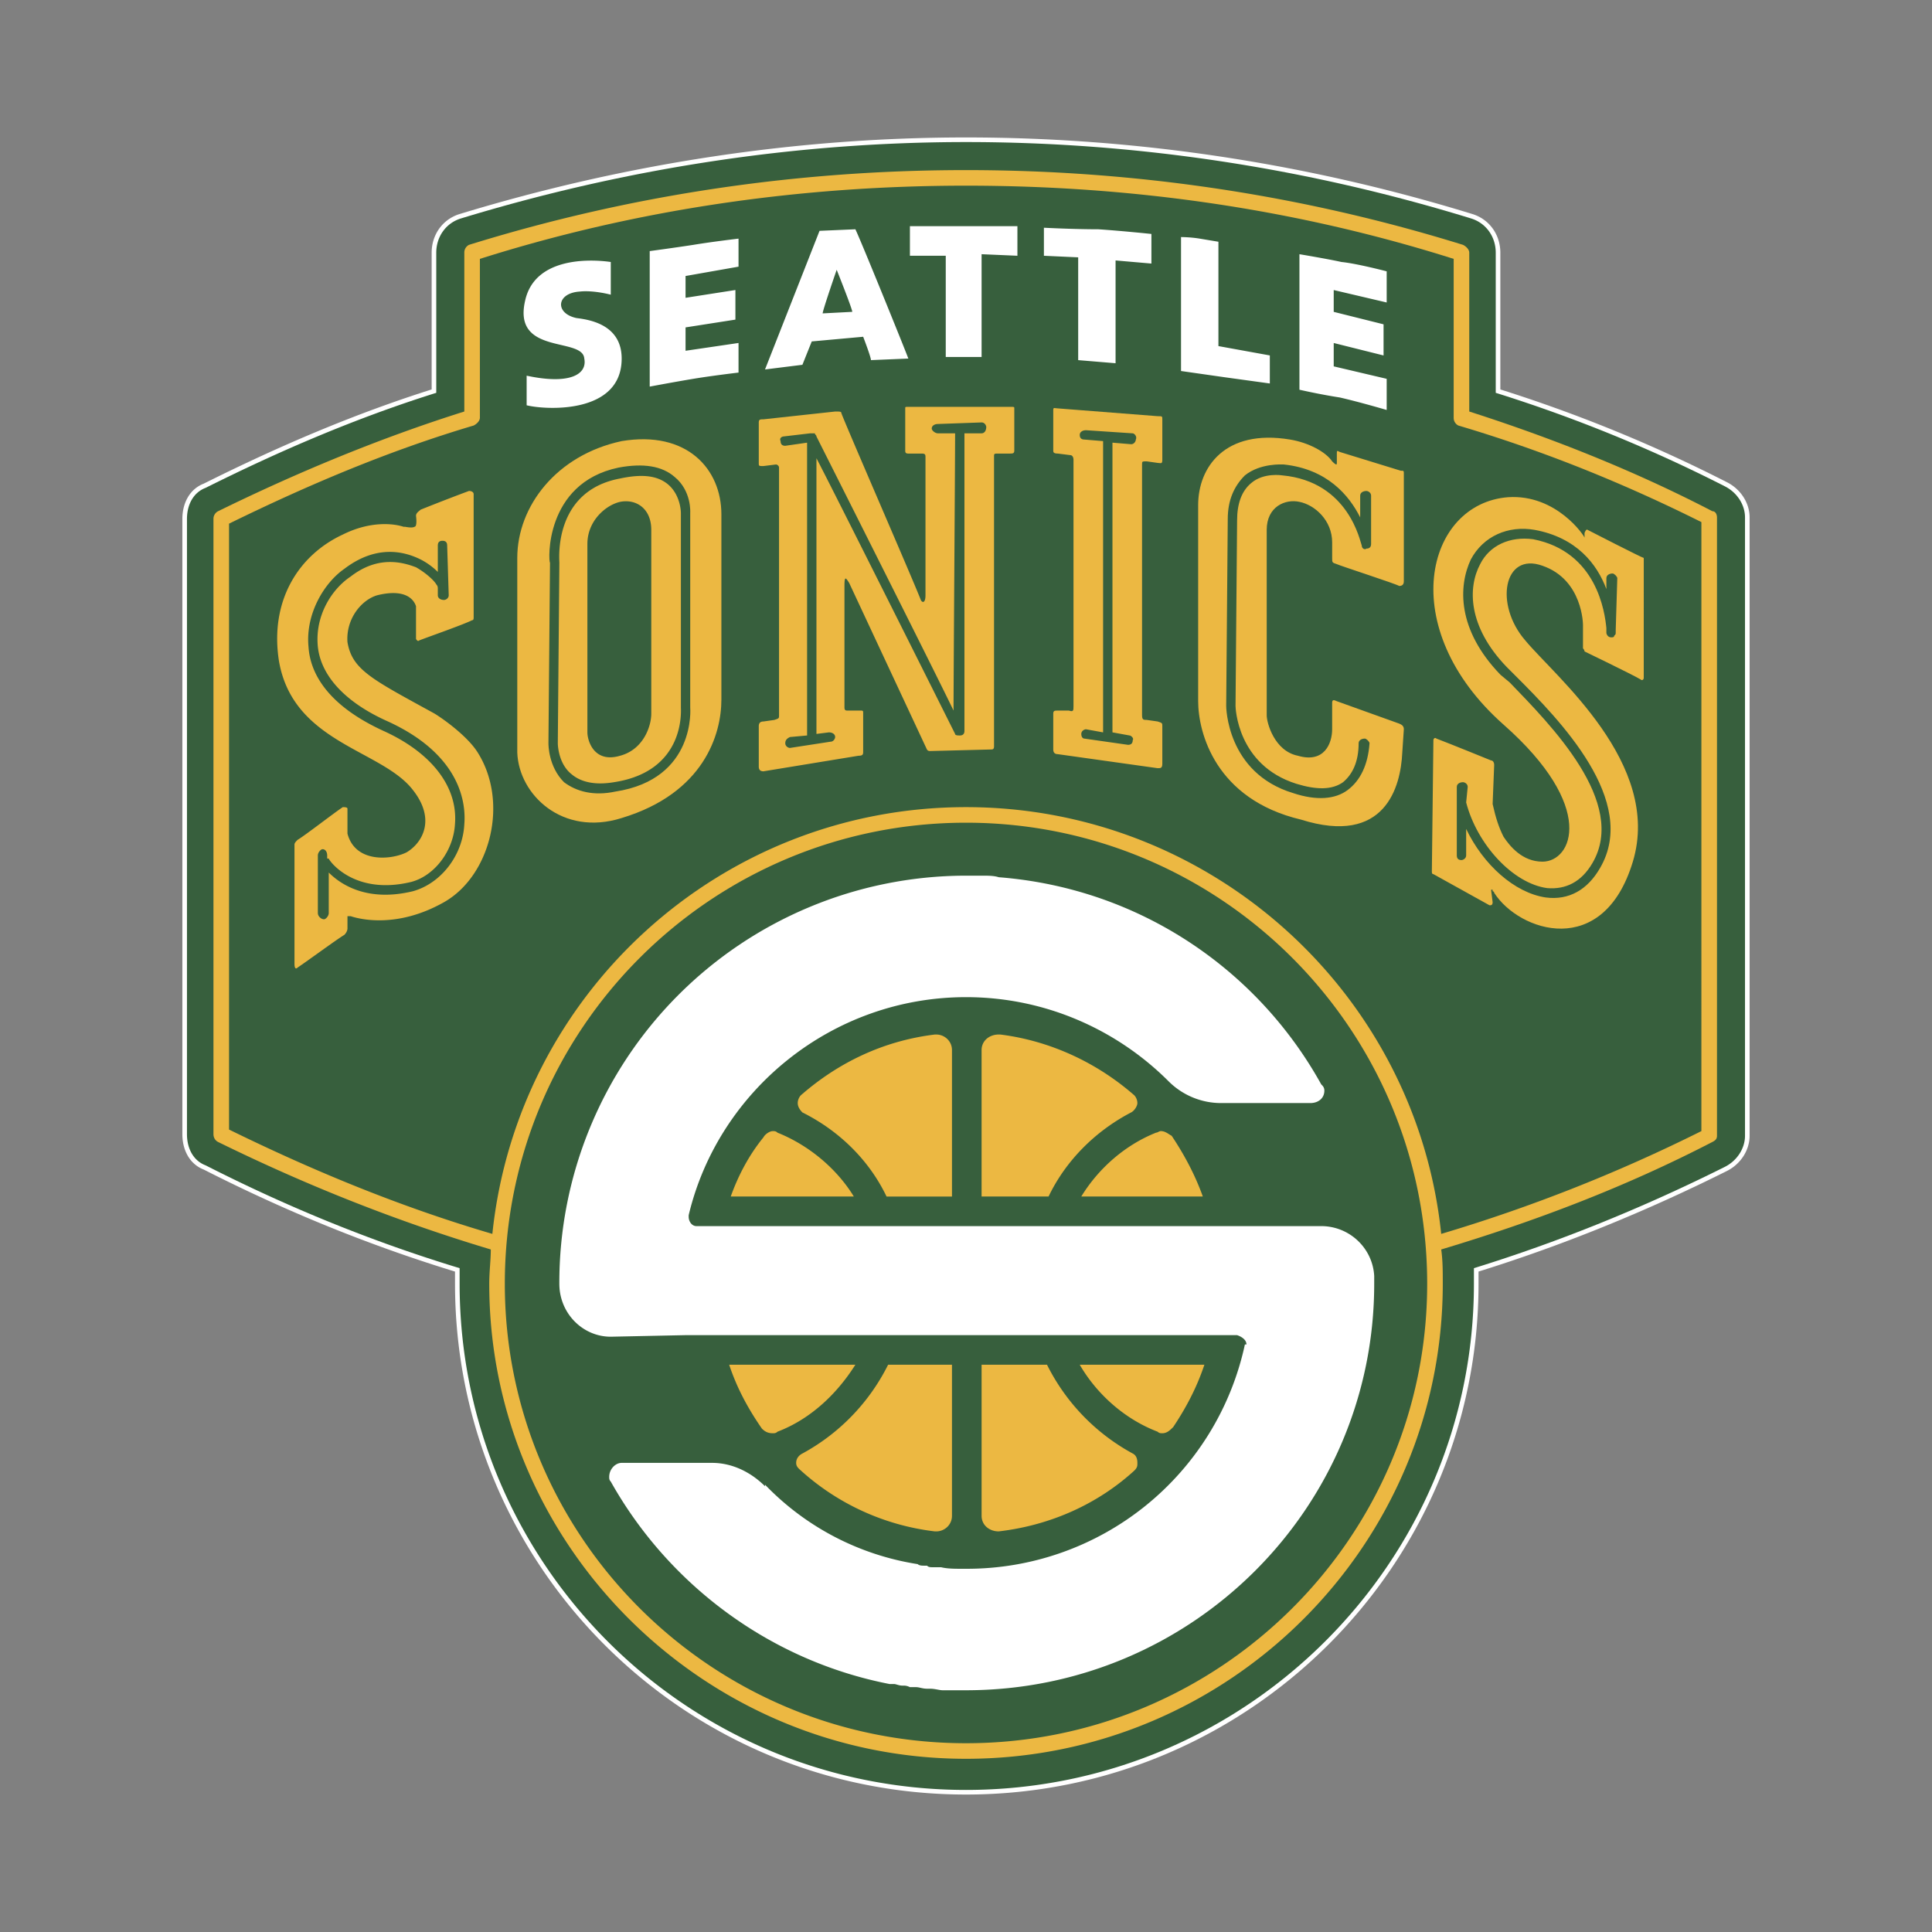
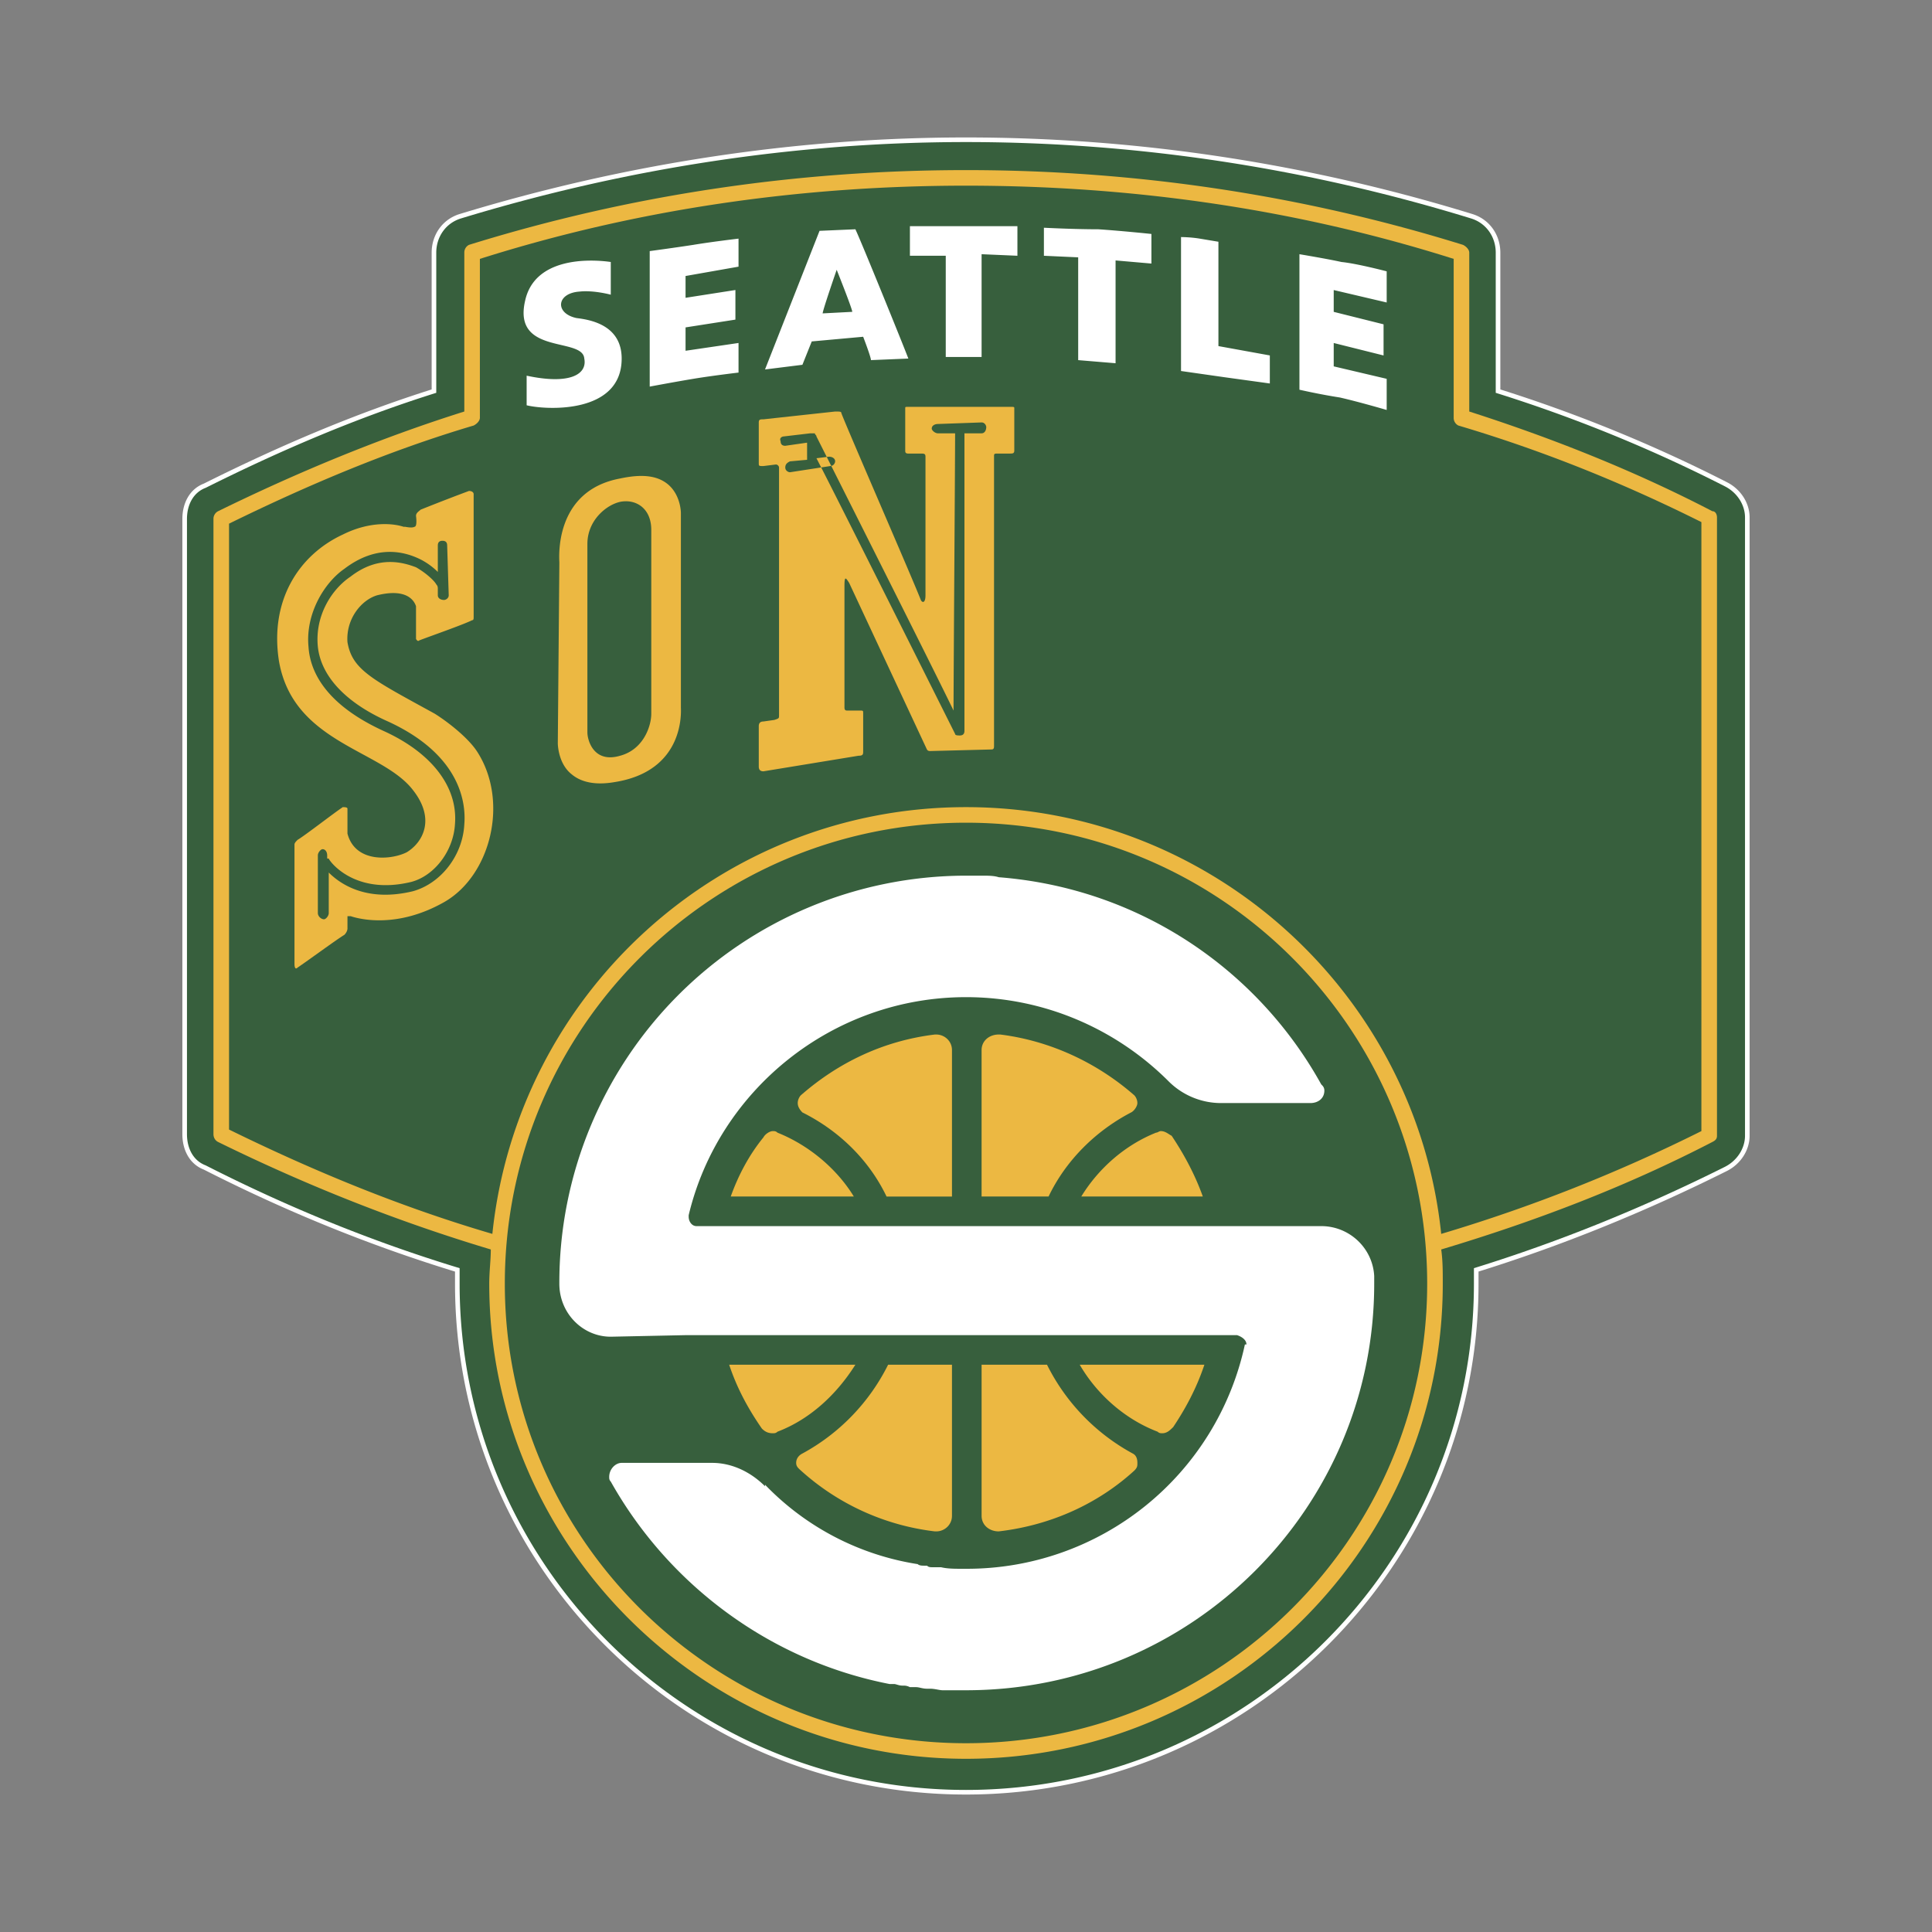
<svg xmlns="http://www.w3.org/2000/svg" width="2500" height="2500" viewBox="0 0 192.756 192.756">
  <rect x="0" y="0" width="192.756" height="192.756" fill="#808080" stroke="none" />
  <g fill-rule="evenodd" clip-rule="evenodd">
-     <path fill="#fff" fill-opacity="0" d="M0 0h192.756v192.756H0V0z" />
    <path d="M172.08 48.516a146.711 146.711 0 0 0-22.85-9.324V25.206c0-1.554-.934-2.952-2.488-3.419-16.166-4.973-33.109-7.614-50.364-7.614-17.099 0-34.043 2.642-50.365 7.614-1.554.467-2.487 1.865-2.487 3.419v13.986c-7.928 2.486-15.544 5.75-23.006 9.479-1.244.466-1.866 1.709-1.866 3.108v61.381c0 1.4.622 2.643 1.866 3.109 8.239 4.195 16.632 7.613 25.337 10.256v1.555c0 27.814 22.54 50.502 50.521 50.502s50.676-22.688 50.676-50.502v-1.555c8.549-2.643 16.943-6.061 25.025-10.102 1.244-.621 2.021-1.863 2.021-3.107V51.624c.002-1.243-.776-2.486-2.02-3.108z" fill="#fff" stroke="#fff" stroke-width=".919" stroke-miterlimit="2.613" />
    <path d="M172.08 48.516a146.711 146.711 0 0 0-22.85-9.324V25.206c0-1.554-.934-2.952-2.488-3.419-16.166-4.973-33.109-7.614-50.364-7.614-17.099 0-34.043 2.642-50.365 7.614-1.554.467-2.487 1.865-2.487 3.419v13.986c-7.928 2.486-15.544 5.75-23.006 9.479-1.244.466-1.866 1.709-1.866 3.108v61.381c0 1.4.622 2.643 1.866 3.109 8.239 4.195 16.632 7.613 25.337 10.256v1.555c0 27.814 22.54 50.502 50.521 50.502s50.676-22.688 50.676-50.502v-1.555c8.549-2.643 16.943-6.061 25.025-10.102 1.244-.621 2.021-1.863 2.021-3.107V51.624c.002-1.243-.776-2.486-2.02-3.108z" fill="#375f3d" />
    <path d="M170.838 51.002c-7.773-4.041-16.012-7.304-24.25-9.945V25.206c0-.311-.311-.622-.623-.777-16.01-4.973-32.643-7.458-49.586-7.458s-33.577 2.486-49.588 7.458a.856.856 0 0 0-.466.777v15.851c-8.395 2.642-16.633 6.06-24.561 9.945a.853.853 0 0 0-.467.777v61.381c0 .311.155.623.467.777 8.86 4.352 17.876 7.926 27.203 10.723 0 1.088-.155 2.176-.155 3.42 0 26.105 21.452 47.395 47.567 47.395 26.27 0 47.567-21.289 47.567-47.395 0-1.244 0-2.332-.156-3.42 9.328-2.797 18.344-6.215 27.049-10.723.311-.154.465-.311.465-.621V51.624c-.001-.311-.156-.622-.466-.622zm-74.46 122.92c-25.338 0-46.012-20.514-46.012-45.842 0-25.486 20.674-45.999 46.012-45.999s46.012 20.512 46.012 45.999c.001 25.328-20.673 45.842-46.012 45.842zm73.37-61.072a160.873 160.873 0 0 1-25.959 10.256c-2.486-23.93-22.85-42.578-47.411-42.578S51.61 99.176 49.123 123.105c-9.016-2.641-17.721-6.215-26.271-10.41v-60.45c7.928-3.885 16.011-7.304 24.405-9.79.311-.155.622-.466.622-.777v-15.85c15.7-4.973 32.022-7.304 48.5-7.304 16.633 0 32.954 2.331 48.655 7.304v15.85a.85.85 0 0 0 .467.777c8.393 2.486 16.477 5.75 24.248 9.635l-.001 60.76z" fill="#ecb842" />
    <path d="M116.896 113.316c-.311-.156-.621-.467-1.088-.467-.154 0-.311.156-.467.156-3.107 1.242-5.75 3.574-7.461 6.371h12.125c-.776-2.175-1.864-4.194-3.109-6.06zM77.569 113.006c-.155-.156-.311-.156-.466-.156-.311 0-.777.311-.932.621-1.399 1.711-2.487 3.73-3.265 5.906h12.28c-1.71-2.797-4.508-5.129-7.617-6.371zM72.75 136.16c.777 2.33 1.865 4.352 3.264 6.371.311.311.622.465 1.088.465.156 0 .311 0 .466-.154 3.265-1.244 5.907-3.73 7.772-6.682H72.75zM115.498 142.842c.156.154.311.154.467.154.467 0 .777-.311 1.088-.621 1.244-1.863 2.332-3.885 3.109-6.215h-12.436c1.71 2.951 4.508 5.438 7.772 6.682zM113.477 145.949c0-.465-.154-.777-.465-.932a20.452 20.452 0 0 1-8.551-8.857h-6.527v15.072c0 .934.775 1.555 1.709 1.555 5.285-.621 9.949-2.797 13.523-6.061.311-.31.311-.466.311-.777zM88.606 136.16a20.45 20.45 0 0 1-8.55 8.857c-.311.154-.622.467-.622.932 0 .311.155.467.311.621a24.196 24.196 0 0 0 13.523 6.217h.155c.777 0 1.555-.621 1.555-1.555V136.16h-6.372zM94.979 104.77c0-.932-.777-1.555-1.555-1.555h-.155c-5.13.623-9.638 2.799-13.368 6.061-.155.156-.311.467-.311.777s.156.621.466.934c3.731 1.863 6.685 4.816 8.395 8.391h6.528V104.77zM112.855 110.986c.311-.156.621-.623.621-.934s-.154-.621-.311-.777c-3.73-3.262-8.395-5.438-13.367-6.061h-.156c-.934 0-1.709.623-1.709 1.555v14.607h6.684c1.709-3.573 4.662-6.526 8.238-8.39z" fill="#ecb842" />
    <path d="M137.105 127.303c-.156-2.797-2.488-4.973-5.285-4.973H69.486c-.466 0-.777-.467-.777-.934v-.154c2.954-12.432 14.301-21.756 27.67-21.756 7.928 0 15.079 3.264 20.208 8.391a7.407 7.407 0 0 0 5.285 2.176h8.861c.777 0 1.398-.467 1.398-1.242 0-.311-.154-.467-.311-.623-6.373-11.498-18.188-19.579-32.178-20.667-.467-.155-1.088-.155-1.555-.155h-1.865a40.595 40.595 0 0 0-40.416 40.715c0 2.951 2.332 5.283 5.13 5.283l7.461-.156h55.028c.467.156.934.467.934.932h-.156a28.354 28.354 0 0 1-27.825 22.377h-.467c-.622 0-1.399 0-2.021-.154h-.777c-.311 0-.466 0-.622-.156h-.311c-.156 0-.466 0-.622-.154a26.878 26.878 0 0 1-15.233-7.926v.156c-1.399-1.398-3.265-2.332-5.285-2.332h-9.016c-.622 0-1.244.621-1.244 1.398 0 .156 0 .311.156.467 5.751 10.256 15.855 17.871 27.825 20.201h.466c.155 0 .466.156.777.156s.466 0 .777.154h.622c.311 0 .622.156 1.088.156h.312c.466 0 .933.154 1.243.154h2.332c22.54 0 40.727-18.18 40.727-40.557v-.777zM97.934 25.362l3.574.155v-2.952H90.783v2.952h3.575v10.101h3.576V25.362zM111.301 25.984l3.576.311v-2.953s-2.953-.311-5.285-.466c-2.488 0-5.441-.155-5.441-.155v2.797l3.42.156V35.93l1.865.155 1.865.155V25.984zM121.561 24.119l-1.865-.311c-.934-.156-1.865-.156-1.865-.156v13.364l4.352.622 4.508.622v-2.798l-5.129-.932V24.119h-.001zM138.35 30.179v-3.108s-2.955-.777-4.51-.932c-1.398-.311-4.195-.777-4.195-.777v13.52s2.02.466 4.041.777c2.021.466 4.664 1.244 4.664 1.244v-3.108l-5.285-1.243v-2.331l4.973 1.243v-3.107l-4.973-1.243v-2.176l5.285 1.241zM73.683 26.605v-2.797s-2.643.311-4.508.621c-2.021.311-4.353.622-4.353.622v13.52s2.487-.467 4.353-.777c1.865-.311 4.508-.622 4.508-.622v-2.953l-5.285.777v-2.331l4.974-.777v-2.953l-4.974.777v-2.175l5.285-.932zM86.119 33.598s.777 2.02.777 2.331l3.73-.156c-.466-1.243-4.818-11.965-5.285-12.898l-3.575.155-5.44 13.831 3.73-.466.933-2.331 5.13-.466zm-1.088-2.486l-2.954.155c0-.311 1.399-4.351 1.399-4.351s1.555 3.885 1.555 4.196zM62.024 35.773c0-3.418-3.264-3.885-4.508-4.041-2.176-.466-2.021-2.486.312-2.642 1.398-.155 3.109.311 3.109.311v-3.263c-2.176-.311-7.617-.466-8.55 3.885-1.244 5.438 5.751 3.574 5.907 5.75.311 1.554-1.398 2.642-5.751 1.709v2.953c1.865.467 9.481.933 9.481-4.662z" fill="#fff" />
-     <path d="M100.73 40.591H90.626c-.311 0-.311 0-.311.155v4.196c0 .155 0 .311.311.311h1.244c.311 0 .466 0 .466.311v13.83c0 .777-.311.777-.466.466-.777-2.02-7.617-17.715-7.928-18.647 0-.155-.155-.155-.622-.155l-7.15.777c-.312 0-.467 0-.467.311v4.04c0 .311 0 .311.467.311l1.243-.155c.155 0 .311.155.311.311v24.708c0 .311 0 .311-.466.466l-1.088.155c-.312 0-.467.155-.467.466v4.04c0 .311.155.466.467.466l9.482-1.554c.466 0 .466-.155.466-.466v-3.73c0-.311 0-.311-.311-.311h-1.244c-.156 0-.311 0-.311-.311V58.461c0-1.088.155-.777.466-.311l7.617 16.316c.155.311.155.466.467.466l6.062-.156c.156 0 .311 0 .311-.311V45.563c0-.311 0-.311.467-.311h1.088c.311 0 .467 0 .467-.311v-4.196c0-.154 0-.154-.467-.154zm-2.796 2.641h-1.711v29.681c0 .311-.155.466-.466.466-.155 0-.466 0-.466-.155 0 0-12.125-24.242-13.834-27.505v27.505l1.243-.156c.311 0 .622.156.622.466 0 .155-.156.466-.467.466l-4.042.622c-.155 0-.466-.155-.466-.466 0-.312.156-.467.466-.622l1.71-.155V44.165l-2.177.312c-.311 0-.466-.156-.466-.467-.155-.311.156-.466.311-.466l2.643-.311H81.301c0 .155.155.155.155.311 0 0 12.125 24.086 13.679 27.35 0-3.264.156-24.863.156-27.661h-1.71c-.311 0-.622-.311-.622-.466 0-.311.311-.466.622-.466l4.354-.155c.311 0 .465.311.465.466-.002.31-.156.62-.466.62zM47.568 74.934c-.933-1.399-2.953-2.953-4.197-3.73-6.218-3.418-8.239-4.351-8.706-7.148-.155-2.331 1.399-4.196 2.954-4.662 2.488-.622 3.576.156 3.886 1.088v3.263s.155.311.311.155c.777-.311 4.353-1.554 5.285-2.02.155 0 .155-.156.155-.311V49.293c0-.155-.155-.311-.466-.311-1.243.466-2.487.933-4.819 1.865-.155.155-.466.311-.466.621 0 0 .155 1.088-.155 1.088 0 0-.155.156-.933 0h-.155c-.933-.311-3.265-.621-6.062.777-4.353 2.021-7.306 6.527-6.374 12.587 1.399 8.236 10.26 8.857 13.369 12.898 2.332 2.953.933 5.284-.622 6.216-1.554.777-5.13 1.088-5.907-1.865v-1.088-1.398c0-.155-.311-.155-.466-.155-.933.621-3.731 2.797-4.508 3.263-.155.156-.311.311-.311.466v11.965s0 .621.311.311c.933-.622 3.886-2.796 4.664-3.263.311-.311.311-.622.311-.622v-1.243h.312c.932.311 4.663 1.243 9.327-1.398 4.661-2.642 6.527-10.101 3.262-15.073zm-1.243 7.303c-.156 3.108-2.332 5.905-5.13 6.682-4.508 1.088-7.15-.622-8.395-1.865v4.041c0 .311-.311.622-.466.622-.311 0-.622-.311-.622-.622v-5.75c0-.311.311-.622.466-.622.311 0 .466.311.466.622v.311h.155c0 .155 2.487 3.729 8.239 2.331 2.332-.622 4.197-3.108 4.353-5.75.311-3.729-2.332-7.148-7.151-9.324-5.751-2.642-7.306-5.905-7.461-8.391-.311-3.264 1.555-6.371 3.575-7.77 3.264-2.486 6.062-1.709 7.617-.932a6.902 6.902 0 0 1 1.71 1.243v-2.642c0-.312.156-.467.466-.467.311 0 .467.155.467.467l.155 4.972c0 .311-.311.466-.466.466-.311 0-.622-.155-.622-.466v-.622c0-.155 0-.311-.155-.466-.155-.311-.933-1.088-2.021-1.709-1.243-.466-3.73-1.243-6.528.932-1.866 1.243-3.576 3.885-3.265 6.993.311 2.952 2.798 5.594 6.995 7.459 7.462 3.419 7.773 8.393 7.618 10.257zM67.932 51.158s0-1.709-1.244-2.797c-1.088-.933-2.643-1.088-4.819-.622-6.684 1.243-6.062 8.081-6.062 8.392l-.155 18.026s0 2.02 1.399 3.107c.933.777 2.332 1.088 4.197.777 7.151-1.088 6.685-7.148 6.685-7.459V51.158h-.001zm-2.954 20.046c0 1.244-.777 3.574-3.109 4.196-2.643.777-3.265-1.554-3.265-2.331V54.266c0-2.331 1.865-3.885 3.265-4.196 1.554-.311 3.109.622 3.109 2.797v18.337z" fill="#ecb842" />
-     <path d="M62.024 44.009c-6.529 1.399-10.415 6.527-10.415 11.655v19.424c.155 4.196 4.508 8.391 10.415 6.527 8.239-2.487 9.949-8.392 9.949-11.811V51.313c0-4.506-3.42-8.391-9.949-7.304zm-.621 34.965c-2.177.466-3.887 0-5.13-.932-1.555-1.554-1.555-3.729-1.555-3.885l.156-18.026c-.156 0-.622-7.925 6.839-9.479 2.487-.466 4.353-.156 5.596.932 1.71 1.398 1.555 3.574 1.555 3.574v19.425s.622 7.148-7.461 8.391zM115.498 41.523l-9.949-.777c-.311 0-.465-.155-.465.156v4.04c0 .155 0 .311.465.311l1.244.156c.156 0 .311.155.311.466v24.552c0 .466 0 .622-.465.466h-1.09c-.311 0-.465 0-.465.311v3.574c0 .311.154.466.465.466l9.949 1.398c.311 0 .467 0 .467-.466v-3.729c0-.311 0-.311-.467-.466l-1.088-.155c-.311 0-.467 0-.467-.466V46.34c0-.311 0-.311.467-.311l1.088.155c.311 0 .467.155.467-.311v-4.041c0-.309 0-.309-.467-.309zm-2.643 2.797l-1.865-.156v28.904l1.711.311c.154 0 .465.311.311.466 0 .312-.156.467-.467.467l-4.354-.622c-.154 0-.311-.155-.311-.466 0-.311.311-.466.467-.466l1.709.311v-29.06l-1.865-.155c-.311 0-.465-.155-.465-.466 0-.311.311-.466.621-.466l4.664.311c.154 0 .465.311.311.622 0 .154-.156.465-.467.465zM139.438 72.136l-6.062-2.176c-.311-.155-.467-.155-.467.156v2.642c0 1.399-.777 3.418-3.42 2.642-2.332-.466-3.109-3.263-3.109-4.04V52.867c0-2.331 1.865-3.108 3.266-2.797 1.555.311 3.264 1.865 3.264 4.04v1.555c0 .466 0 .466.467.621.311.156 6.062 2.021 6.217 2.176.311 0 .467-.155.467-.466V47.273c0-.311 0-.311-.311-.311l-6.062-1.865c-.311-.155-.311-.155-.311.155v.933c0 .155 0 .311-.467-.155-.621-.933-2.332-1.865-4.197-2.176-6.529-1.087-9.172 2.797-9.172 6.527v19.58c0 3.108 1.711 9.79 10.26 11.811 8.395 2.642 9.949-3.264 10.104-6.682l.156-2.331c-.002-.312-.159-.467-.623-.623zm-4.975 6.682c-1.244.932-3.109 1.087-5.441.311-6.684-2.02-6.684-8.702-6.684-8.702s.156-18.492.156-18.647c0-1.865.621-3.263 1.709-4.351 1.555-1.243 3.73-1.088 3.887-1.088 4.352.466 6.527 3.108 7.617 5.283v-2.175c0-.311.311-.466.621-.466.156 0 .467.156.467.466v4.817c0 .311-.156.466-.467.466-.156.155-.467 0-.467-.311-.154-.312-1.244-6.372-7.928-6.993 0 0-1.865-.311-3.109.777-.932.776-1.398 2.02-1.398 3.729l-.156 18.492c0 .156.156 5.905 6.062 7.77 2.021.622 3.576.622 4.664-.155.934-.777 1.555-2.021 1.555-3.885 0-.312.311-.467.621-.467.156 0 .467.311.467.467-.155 2.176-.932 3.73-2.176 4.662zM163.998 55.665c-.156 0-5.596-2.797-5.596-2.797-.156-.155-.312.311-.312.311v.466c0-.155-2.797-4.351-7.617-4.04-8.238.621-11.348 13.053-.465 22.688 9.326 8.236 6.84 13.675 3.885 13.675-2.02 0-3.264-1.554-3.885-2.486-.467-.932-.777-1.864-1.088-3.263 0-.155.154-3.885.154-3.885 0-.311-.154-.466-.311-.466 0 0-4.197-1.709-5.441-2.176-.154-.155-.311 0-.311.155l-.154 13.054c0 .155 0 .311.154.311 1.088.622 4.508 2.486 5.598 3.108.154 0 .311 0 .311-.311l-.156-1.243h.156v.155s.154 0 .154.155c2.488 3.885 10.881 6.682 13.836-3.108 2.953-9.79-7.773-18.492-10.727-22.066-3.109-3.574-2.176-8.857 1.709-7.458 4.043 1.398 4.043 5.905 4.043 5.905v2.331s.154.155.154.311c0 0 4.82 2.331 5.596 2.797.156.156.312 0 .312-.156V55.665h.001zm-2.799 7.458c0 .156 0 .156-.154.311 0 .155-.156.155-.312.155-.311 0-.465-.311-.465-.466v-.466c-.156-1.554-.934-7.615-7.307-8.858-2.332-.311-4.352.622-5.285 2.486-1.244 2.331-1.244 6.216 2.643 10.256l.932.932c4.354 4.352 12.281 12.432 8.395 19.114-1.242 2.175-3.109 3.263-5.439 2.952-3.109-.466-6.219-3.263-7.928-6.837v2.642c0 .311-.312.466-.467.466-.311 0-.467-.155-.467-.466V78.506c0-.311.311-.466.621-.466.156 0 .467.155.467.466l-.154 1.554c1.088 4.196 4.662 8.081 8.082 8.547 1.865.155 3.42-.622 4.508-2.486 3.576-6.061-4.197-13.831-8.238-18.026l-.932-.777c-4.354-4.506-4.197-8.857-2.955-11.499 1.244-2.331 3.73-3.419 6.375-2.953 4.195.777 6.217 3.418 7.15 5.905v-1.088c0-.311.311-.466.621-.466.156 0 .467.311.467.466l-.156 5.128-.002.312z" fill="#ecb842" />
+     <path d="M100.73 40.591H90.626c-.311 0-.311 0-.311.155v4.196c0 .155 0 .311.311.311h1.244c.311 0 .466 0 .466.311v13.83c0 .777-.311.777-.466.466-.777-2.02-7.617-17.715-7.928-18.647 0-.155-.155-.155-.622-.155l-7.15.777c-.312 0-.467 0-.467.311v4.04c0 .311 0 .311.467.311l1.243-.155c.155 0 .311.155.311.311v24.708c0 .311 0 .311-.466.466l-1.088.155c-.312 0-.467.155-.467.466v4.04c0 .311.155.466.467.466l9.482-1.554c.466 0 .466-.155.466-.466v-3.73c0-.311 0-.311-.311-.311h-1.244c-.156 0-.311 0-.311-.311V58.461c0-1.088.155-.777.466-.311l7.617 16.316c.155.311.155.466.467.466l6.062-.156c.156 0 .311 0 .311-.311V45.563c0-.311 0-.311.467-.311h1.088c.311 0 .467 0 .467-.311v-4.196c0-.154 0-.154-.467-.154zm-2.796 2.641h-1.711v29.681c0 .311-.155.466-.466.466-.155 0-.466 0-.466-.155 0 0-12.125-24.242-13.834-27.505l1.243-.156c.311 0 .622.156.622.466 0 .155-.156.466-.467.466l-4.042.622c-.155 0-.466-.155-.466-.466 0-.312.156-.467.466-.622l1.71-.155V44.165l-2.177.312c-.311 0-.466-.156-.466-.467-.155-.311.156-.466.311-.466l2.643-.311H81.301c0 .155.155.155.155.311 0 0 12.125 24.086 13.679 27.35 0-3.264.156-24.863.156-27.661h-1.71c-.311 0-.622-.311-.622-.466 0-.311.311-.466.622-.466l4.354-.155c.311 0 .465.311.465.466-.002.31-.156.62-.466.62zM47.568 74.934c-.933-1.399-2.953-2.953-4.197-3.73-6.218-3.418-8.239-4.351-8.706-7.148-.155-2.331 1.399-4.196 2.954-4.662 2.488-.622 3.576.156 3.886 1.088v3.263s.155.311.311.155c.777-.311 4.353-1.554 5.285-2.02.155 0 .155-.156.155-.311V49.293c0-.155-.155-.311-.466-.311-1.243.466-2.487.933-4.819 1.865-.155.155-.466.311-.466.621 0 0 .155 1.088-.155 1.088 0 0-.155.156-.933 0h-.155c-.933-.311-3.265-.621-6.062.777-4.353 2.021-7.306 6.527-6.374 12.587 1.399 8.236 10.26 8.857 13.369 12.898 2.332 2.953.933 5.284-.622 6.216-1.554.777-5.13 1.088-5.907-1.865v-1.088-1.398c0-.155-.311-.155-.466-.155-.933.621-3.731 2.797-4.508 3.263-.155.156-.311.311-.311.466v11.965s0 .621.311.311c.933-.622 3.886-2.796 4.664-3.263.311-.311.311-.622.311-.622v-1.243h.312c.932.311 4.663 1.243 9.327-1.398 4.661-2.642 6.527-10.101 3.262-15.073zm-1.243 7.303c-.156 3.108-2.332 5.905-5.13 6.682-4.508 1.088-7.15-.622-8.395-1.865v4.041c0 .311-.311.622-.466.622-.311 0-.622-.311-.622-.622v-5.75c0-.311.311-.622.466-.622.311 0 .466.311.466.622v.311h.155c0 .155 2.487 3.729 8.239 2.331 2.332-.622 4.197-3.108 4.353-5.75.311-3.729-2.332-7.148-7.151-9.324-5.751-2.642-7.306-5.905-7.461-8.391-.311-3.264 1.555-6.371 3.575-7.77 3.264-2.486 6.062-1.709 7.617-.932a6.902 6.902 0 0 1 1.71 1.243v-2.642c0-.312.156-.467.466-.467.311 0 .467.155.467.467l.155 4.972c0 .311-.311.466-.466.466-.311 0-.622-.155-.622-.466v-.622c0-.155 0-.311-.155-.466-.155-.311-.933-1.088-2.021-1.709-1.243-.466-3.73-1.243-6.528.932-1.866 1.243-3.576 3.885-3.265 6.993.311 2.952 2.798 5.594 6.995 7.459 7.462 3.419 7.773 8.393 7.618 10.257zM67.932 51.158s0-1.709-1.244-2.797c-1.088-.933-2.643-1.088-4.819-.622-6.684 1.243-6.062 8.081-6.062 8.392l-.155 18.026s0 2.02 1.399 3.107c.933.777 2.332 1.088 4.197.777 7.151-1.088 6.685-7.148 6.685-7.459V51.158h-.001zm-2.954 20.046c0 1.244-.777 3.574-3.109 4.196-2.643.777-3.265-1.554-3.265-2.331V54.266c0-2.331 1.865-3.885 3.265-4.196 1.554-.311 3.109.622 3.109 2.797v18.337z" fill="#ecb842" />
  </g>
</svg>